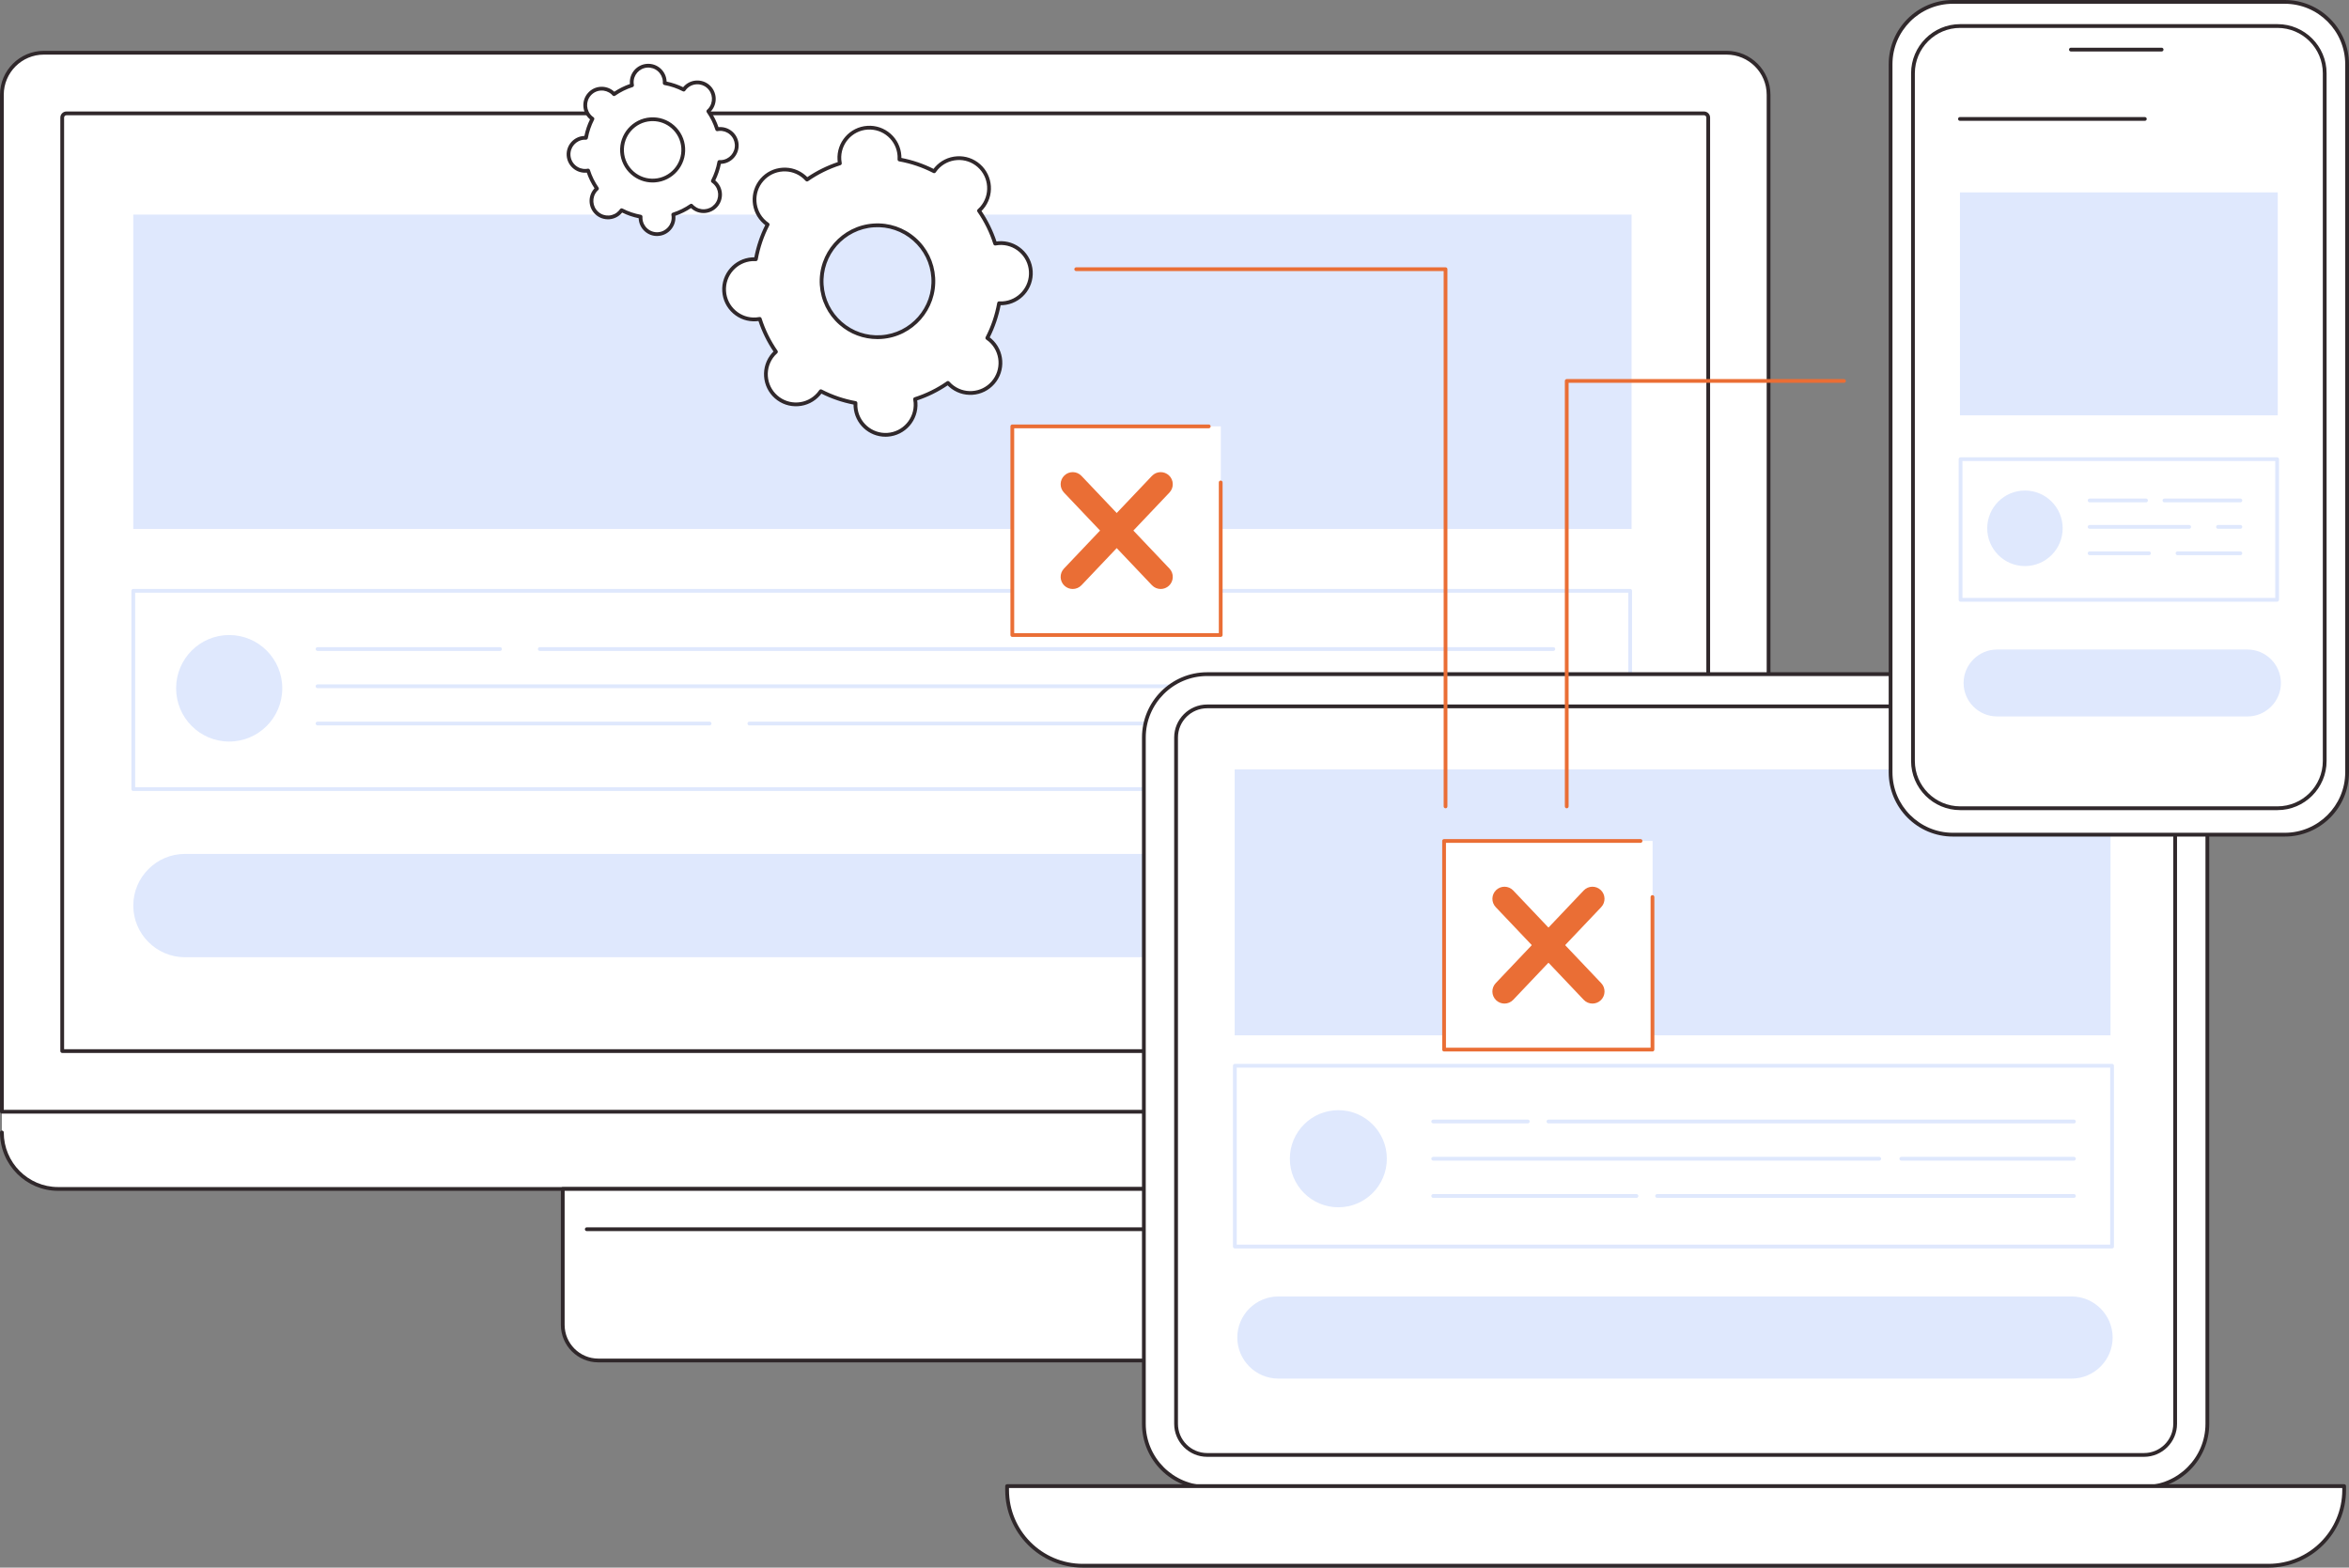
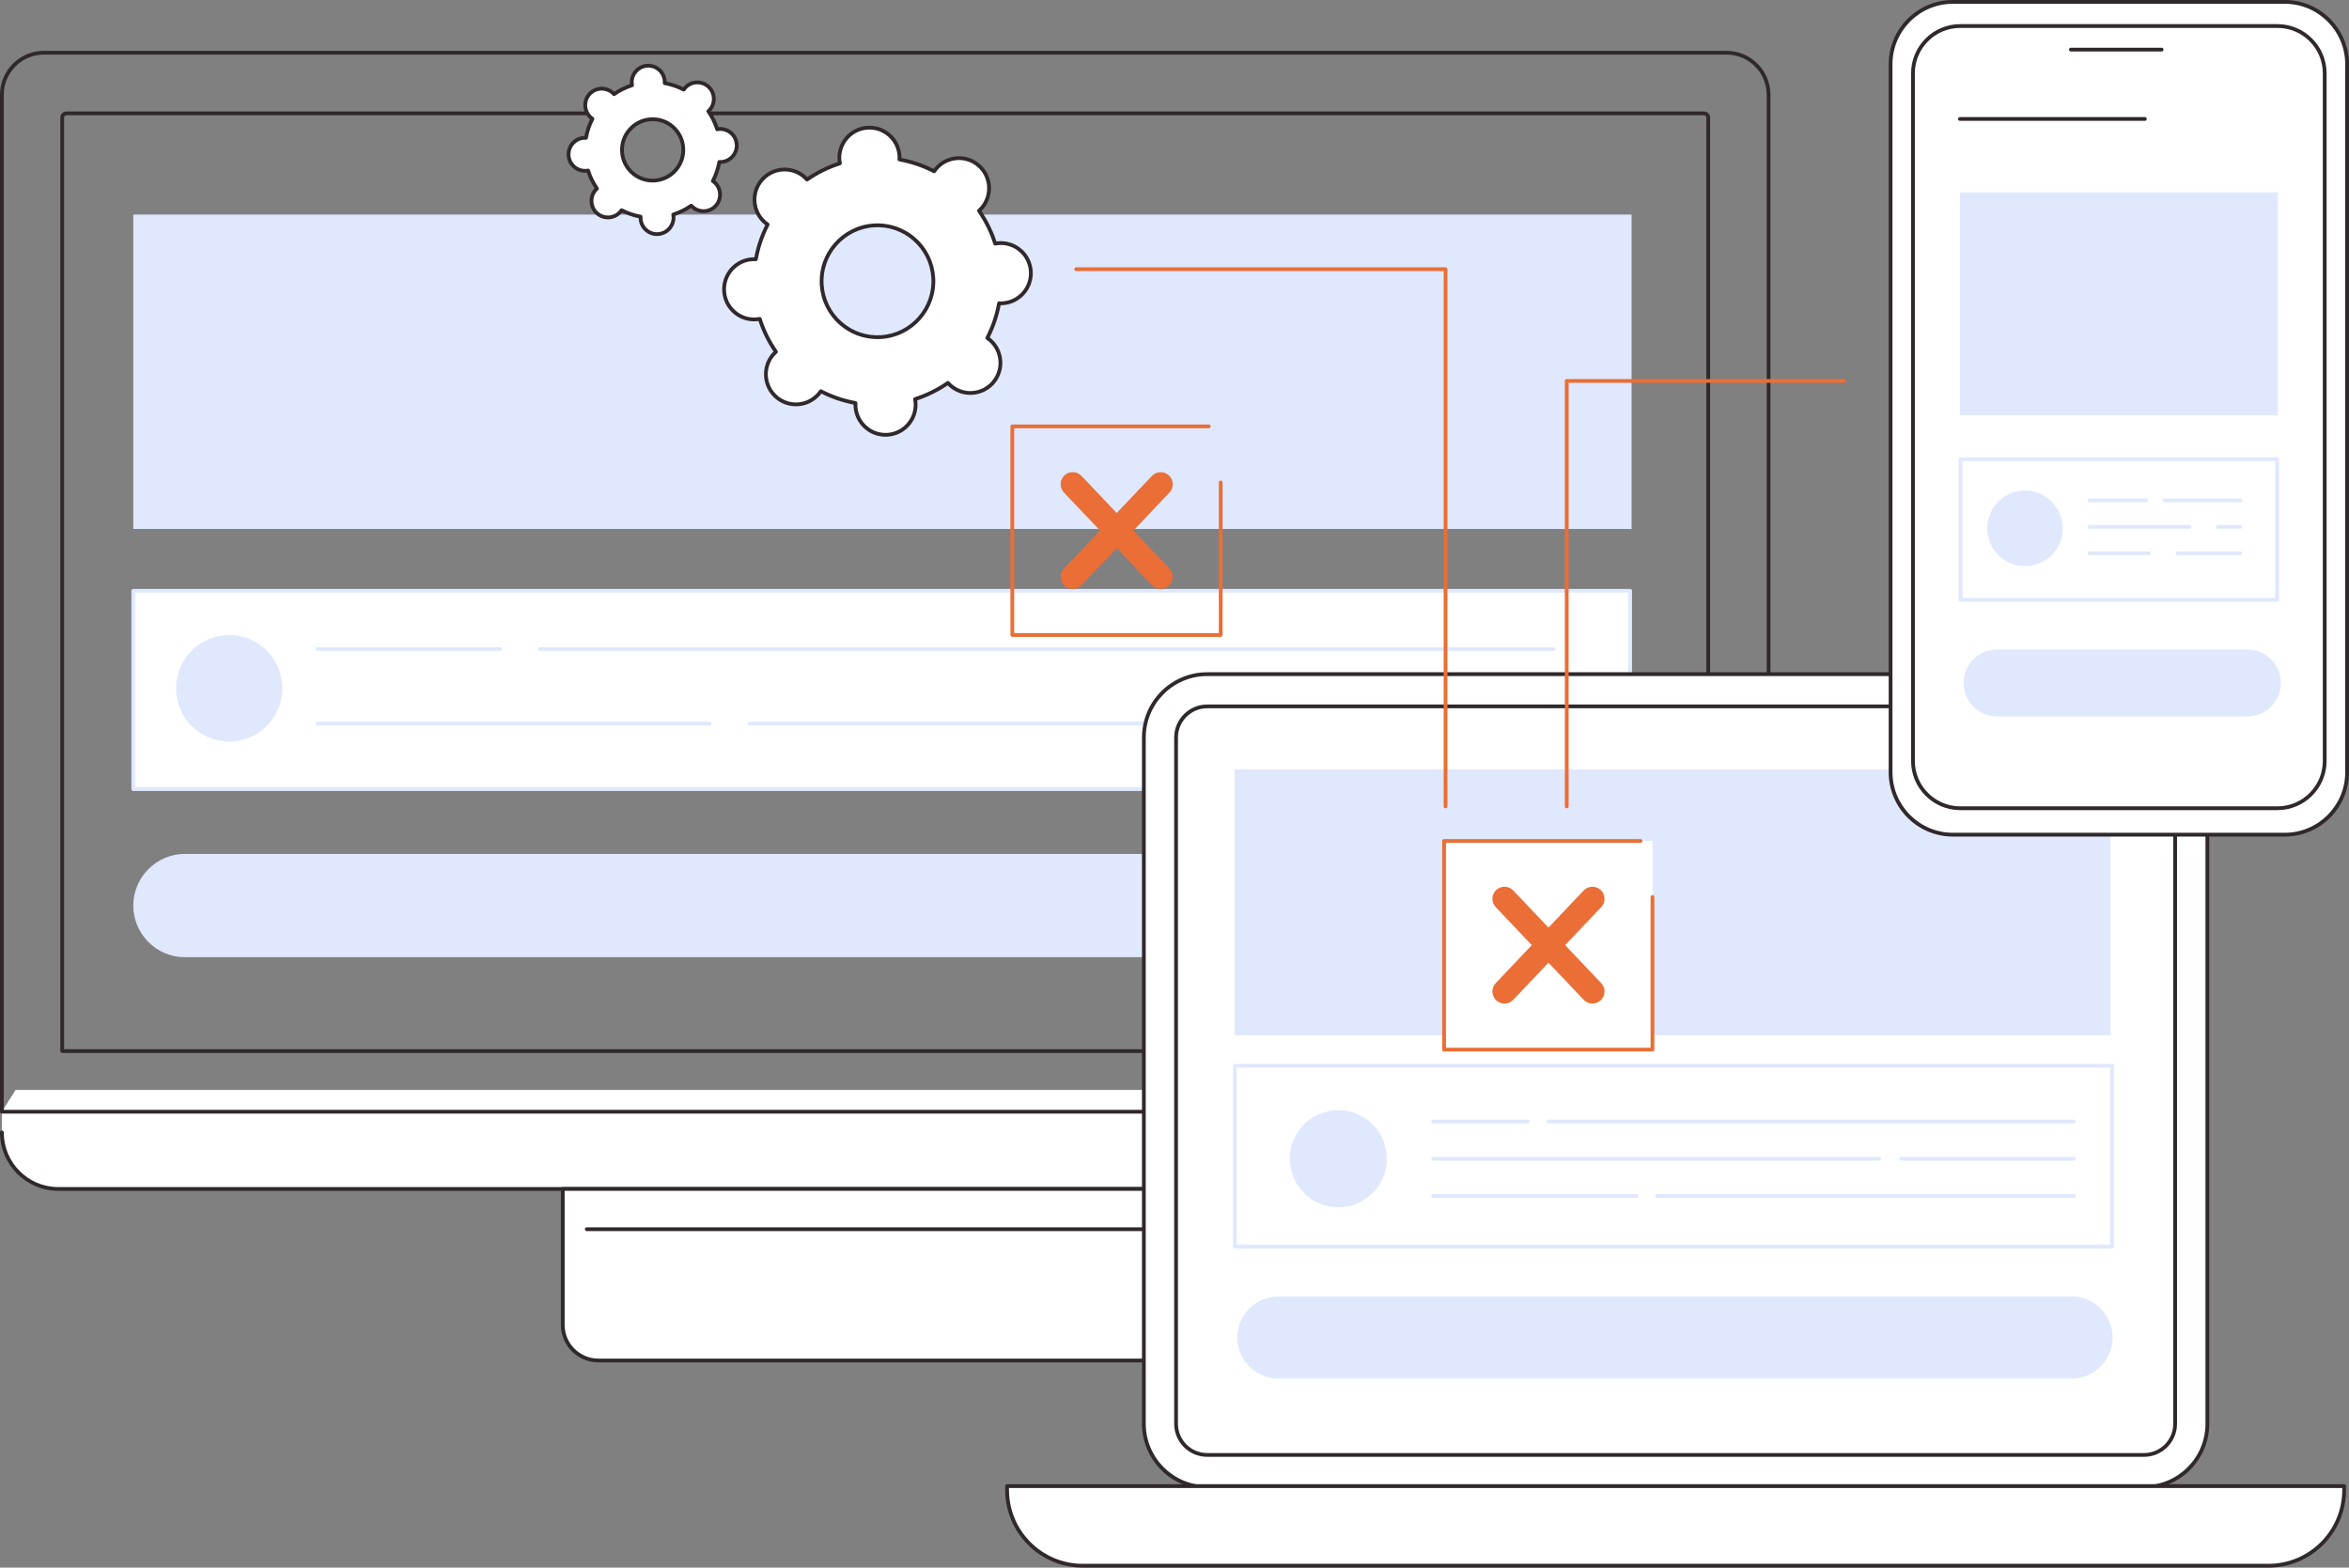
<svg xmlns="http://www.w3.org/2000/svg" width="436" height="291" viewBox="0 0 436 291" fill="none">
  <rect x="0" y="0" width="436" height="291" fill="#808080" stroke="none" />
  <g clip-path="url(#clip0_2585_12549)">
    <path d="M0.352 210.217C0.352 216.01 5.024 220.706 10.789 220.706H317.832C323.596 220.706 328.269 216.01 328.269 210.217V206.373L320.541 202.332H2.884L0.352 206.373V210.217Z" fill="white" />
    <path d="M317.83 221.058H10.787C4.84 221.058 0 216.195 0 210.217C0 210.023 0.157 209.867 0.35 209.867C0.542 209.867 0.699 210.025 0.699 210.217C0.699 215.808 5.224 220.357 10.785 220.357H317.828C323.391 220.357 327.914 215.808 327.914 210.217C327.914 210.023 328.07 209.867 328.264 209.867C328.458 209.867 328.613 210.025 328.613 210.217C328.613 216.195 323.775 221.058 317.827 221.058H317.83Z" fill="#30282B" />
    <path d="M104.453 220.707H224.164V245.94C224.164 249.59 221.203 252.554 217.556 252.554H111.061C107.415 252.554 104.453 249.59 104.453 245.94V220.707Z" fill="white" />
    <path d="M217.554 252.902H111.059C107.222 252.902 104.102 249.779 104.102 245.938V220.705C104.102 220.511 104.257 220.355 104.451 220.355H224.162C224.356 220.355 224.512 220.513 224.512 220.705V245.938C224.512 249.779 221.39 252.902 217.554 252.902ZM104.802 221.055V245.938C104.802 249.392 107.61 252.202 111.061 252.202H217.556C221.007 252.202 223.814 249.392 223.814 245.938V221.055H104.802Z" fill="#30282B" />
    <path d="M219.703 228.536H108.912C108.718 228.536 108.562 228.38 108.562 228.186C108.562 227.992 108.718 227.836 108.912 227.836H219.703C219.897 227.836 220.053 227.993 220.053 228.186C220.053 228.378 219.896 228.536 219.703 228.536Z" fill="#30282B" />
-     <path d="M8.148 9.789H320.471C324.774 9.789 328.268 13.286 328.268 17.593V206.374H0.352V17.593C0.352 13.286 3.845 9.789 8.148 9.789Z" fill="white" />
    <path d="M328.266 206.721H0.35C0.156 206.721 0 206.563 0 206.371V17.591C0 13.095 3.654 9.438 8.146 9.438H320.469C324.961 9.438 328.615 13.095 328.615 17.591V206.373C328.615 206.567 328.458 206.723 328.266 206.723V206.721ZM0.699 206.021H327.916V17.591C327.916 13.482 324.576 10.137 320.469 10.137H8.146C4.04 10.137 0.699 13.48 0.699 17.591V206.021Z" fill="#30282B" />
    <path d="M317.065 195.465H11.549C11.355 195.465 11.199 195.308 11.199 195.115V21.826C11.199 21.203 11.706 20.695 12.329 20.695H316.285C316.908 20.695 317.414 21.203 317.414 21.826V195.115C317.414 195.309 317.257 195.465 317.065 195.465ZM11.9 194.765H316.715V21.826C316.715 21.589 316.522 21.395 316.285 21.395H12.329C12.092 21.395 11.898 21.589 11.898 21.826V194.765H11.9Z" fill="#30282B" />
    <path d="M302.842 39.832H24.738V98.195H302.842V39.832Z" fill="#DFE8FD" />
    <path d="M302.576 109.676H24.738V146.491H302.576V109.676Z" fill="white" />
    <path d="M302.574 146.839H24.736C24.542 146.839 24.387 146.681 24.387 146.489V109.674C24.387 109.48 24.544 109.324 24.736 109.324H302.574C302.768 109.324 302.924 109.482 302.924 109.674V146.489C302.924 146.683 302.768 146.839 302.574 146.839ZM25.086 146.139H302.225V110.026H25.086V146.139Z" fill="#DFE8FD" />
    <path d="M288.319 120.833H100.189C99.996 120.833 99.84 120.677 99.84 120.483C99.84 120.289 99.997 120.133 100.189 120.133H288.319C288.513 120.133 288.668 120.29 288.668 120.483C288.668 120.675 288.511 120.833 288.319 120.833Z" fill="#DFE8FD" />
    <path d="M92.812 120.833H58.939C58.745 120.833 58.59 120.677 58.59 120.483C58.59 120.289 58.745 120.133 58.939 120.133H92.812C93.006 120.133 93.162 120.29 93.162 120.483C93.162 120.675 93.005 120.833 92.812 120.833Z" fill="#DFE8FD" />
    <path d="M288.318 127.747H226.51C226.316 127.747 226.16 127.591 226.16 127.397C226.16 127.203 226.316 127.047 226.51 127.047H288.318C288.512 127.047 288.668 127.204 288.668 127.397C288.668 127.589 288.51 127.747 288.318 127.747Z" fill="#DFE8FD" />
-     <path d="M218.623 127.747H58.939C58.745 127.747 58.59 127.591 58.59 127.397C58.59 127.203 58.745 127.047 58.939 127.047H218.623C218.817 127.047 218.973 127.204 218.973 127.397C218.973 127.589 218.817 127.747 218.623 127.747Z" fill="#DFE8FD" />
    <path d="M288.316 134.661H139.092C138.898 134.661 138.742 134.505 138.742 134.311C138.742 134.117 138.898 133.961 139.092 133.961H288.316C288.51 133.961 288.666 134.117 288.666 134.311C288.666 134.505 288.508 134.661 288.316 134.661Z" fill="#DFE8FD" />
    <path d="M131.705 134.661H58.939C58.745 134.661 58.59 134.505 58.59 134.311C58.59 134.117 58.745 133.961 58.939 133.961H131.705C131.898 133.961 132.054 134.117 132.054 134.311C132.054 134.505 131.898 134.661 131.705 134.661Z" fill="#DFE8FD" />
    <path d="M42.54 137.656C47.981 137.656 52.393 133.23 52.393 127.77C52.393 122.309 47.981 117.883 42.54 117.883C37.099 117.883 32.688 122.309 32.688 127.77C32.688 133.23 37.099 137.656 42.54 137.656Z" fill="#DFE8FD" />
    <path d="M293.347 177.694H34.319C29.05 177.694 24.738 173.38 24.738 168.105C24.738 162.83 29.049 158.516 34.319 158.516H293.347C298.615 158.516 302.928 162.83 302.928 168.105C302.928 173.38 298.617 177.694 293.347 177.694Z" fill="#DFE8FD" />
    <path d="M397.961 125.145H224.068C217.577 125.145 212.316 130.413 212.316 136.913V264.306C212.316 270.806 217.577 276.075 224.068 276.075H397.961C404.451 276.075 409.712 270.806 409.712 264.306V136.913C409.712 130.413 404.451 125.145 397.961 125.145Z" fill="white" />
    <path d="M397.959 276.423H224.066C217.392 276.423 211.965 270.987 211.965 264.305V136.911C211.965 130.229 217.394 124.793 224.066 124.793H397.959C404.632 124.793 410.06 130.229 410.06 136.911V264.305C410.06 270.987 404.63 276.423 397.959 276.423ZM224.066 125.494C217.779 125.494 212.664 130.617 212.664 136.911V264.305C212.664 270.601 217.779 275.721 224.066 275.721H397.959C404.246 275.721 409.36 270.599 409.36 264.305V136.911C409.36 130.615 404.246 125.494 397.959 125.494H224.066Z" fill="#30282B" />
    <path d="M224.069 270.084C220.887 270.084 218.297 267.49 218.297 264.303V136.91C218.297 133.723 220.887 131.129 224.069 131.129H397.962C401.145 131.129 403.735 133.723 403.735 136.91V264.303C403.735 267.49 401.145 270.084 397.962 270.084H224.069Z" fill="white" />
    <path d="M397.958 270.436H224.065C220.689 270.436 217.941 267.687 217.941 264.306V136.912C217.941 133.531 220.689 130.781 224.065 130.781H397.958C401.334 130.781 404.08 133.531 404.08 136.912V264.306C404.08 267.687 401.333 270.436 397.958 270.436ZM224.065 131.479C221.075 131.479 218.642 133.916 218.642 136.91V264.304C218.642 267.299 221.075 269.735 224.065 269.735H397.958C400.948 269.735 403.381 267.299 403.381 264.304V136.91C403.381 133.916 400.948 131.479 397.958 131.479H224.065Z" fill="#30282B" />
    <path d="M186.926 275.871H435.098V276.596C435.098 284.352 428.808 290.648 421.059 290.648H200.967C193.218 290.648 186.927 284.352 186.927 276.596V275.871H186.926Z" fill="white" />
    <path d="M421.061 291H200.967C193.032 291 186.578 284.539 186.578 276.598V275.873C186.578 275.679 186.735 275.523 186.928 275.523H435.1C435.294 275.523 435.45 275.681 435.45 275.873V276.598C435.45 284.54 428.994 291 421.061 291ZM187.279 276.223V276.598C187.279 284.154 193.42 290.3 200.968 290.3H421.063C428.611 290.3 434.752 284.154 434.752 276.598V276.223H187.28H187.279Z" fill="#30282B" />
    <path d="M392.021 197.84H229.199V231.403H392.021V197.84Z" fill="white" />
    <path d="M392.023 231.751H229.201C229.007 231.751 228.852 231.593 228.852 231.401V197.838C228.852 197.644 229.007 197.488 229.201 197.488H392.023C392.217 197.488 392.373 197.644 392.373 197.838V231.401C392.373 231.595 392.217 231.751 392.023 231.751ZM229.551 231.051H391.674V198.19H229.551V231.051Z" fill="#DFE8FD" />
    <path d="M248.411 224.113C253.382 224.113 257.412 220.078 257.412 215.1C257.412 210.121 253.382 206.086 248.411 206.086C243.44 206.086 239.41 210.121 239.41 215.1C239.41 220.078 243.44 224.113 248.411 224.113Z" fill="#DFE8FD" />
    <path d="M384.945 208.536H287.404C287.21 208.536 287.055 208.38 287.055 208.186C287.055 207.992 287.212 207.836 287.404 207.836H384.945C385.138 207.836 385.294 207.993 385.294 208.186C385.294 208.378 385.137 208.536 384.945 208.536Z" fill="#DFE8FD" />
    <path d="M283.581 208.536H266.018C265.824 208.536 265.668 208.38 265.668 208.186C265.668 207.992 265.824 207.836 266.018 207.836H283.581C283.775 207.836 283.93 207.993 283.93 208.186C283.93 208.378 283.773 208.536 283.581 208.536Z" fill="#DFE8FD" />
    <path d="M384.946 215.45H352.9C352.707 215.45 352.551 215.294 352.551 215.1C352.551 214.906 352.707 214.75 352.9 214.75H384.946C385.14 214.75 385.296 214.907 385.296 215.1C385.296 215.292 385.138 215.45 384.946 215.45Z" fill="#DFE8FD" />
    <path d="M348.81 215.45H266.018C265.824 215.45 265.668 215.294 265.668 215.1C265.668 214.906 265.824 214.75 266.018 214.75H348.81C349.004 214.75 349.16 214.907 349.16 215.1C349.16 215.292 349.004 215.45 348.81 215.45Z" fill="#DFE8FD" />
    <path d="M384.946 222.364H307.576C307.382 222.364 307.227 222.206 307.227 222.014C307.227 221.821 307.384 221.664 307.576 221.664H384.946C385.14 221.664 385.295 221.82 385.295 222.014C385.295 222.208 385.138 222.364 384.946 222.364Z" fill="#DFE8FD" />
    <path d="M303.745 222.364H266.018C265.824 222.364 265.668 222.206 265.668 222.014C265.668 221.821 265.824 221.664 266.018 221.664H303.745C303.939 221.664 304.095 221.82 304.095 222.014C304.095 222.208 303.939 222.364 303.745 222.364Z" fill="#DFE8FD" />
    <path d="M391.733 142.824H229.168V192.191H391.733V142.824Z" fill="#DFE8FD" />
    <path d="M384.513 255.912H237.272C233.083 255.912 229.656 252.482 229.656 248.29C229.656 244.098 233.083 240.668 237.272 240.668H384.513C388.701 240.668 392.129 244.098 392.129 248.29C392.129 252.482 388.701 255.912 384.513 255.912Z" fill="#DFE8FD" />
    <path d="M424.078 154.945H362.481C356.096 154.945 350.911 149.756 350.911 143.365V11.932C350.911 5.54 356.096 0.351 362.481 0.351H424.078C430.464 0.351 435.648 5.54 435.648 11.932V143.365C435.648 149.756 430.464 154.945 424.078 154.945Z" fill="white" />
    <path d="M424.079 155.294H362.482C355.909 155.294 350.562 149.942 350.562 143.363V11.93C350.562 5.351 355.909 0 362.482 0H424.079C430.652 0 435.999 5.351 435.999 11.93V143.363C435.999 149.942 430.652 155.294 424.079 155.294ZM362.482 0.7C356.295 0.7 351.263 5.738 351.263 11.929V143.362C351.263 149.554 356.297 154.591 362.482 154.591H424.079C430.266 154.591 435.298 149.553 435.298 143.362V11.93C435.298 5.738 430.265 0.701 424.079 0.701H362.482V0.7Z" fill="#30282B" />
-     <path d="M363.837 150.035H422.725C427.567 150.035 431.492 146.106 431.492 141.26V13.605C431.492 8.759 427.567 4.83 422.725 4.83H363.837C358.995 4.83 355.069 8.759 355.069 13.605V141.26C355.069 146.106 358.995 150.035 363.837 150.035Z" fill="white" />
+     <path d="M363.837 150.035H422.725C427.567 150.035 431.492 146.106 431.492 141.26C431.492 8.759 427.567 4.83 422.725 4.83H363.837C358.995 4.83 355.069 8.759 355.069 13.605V141.26C355.069 146.106 358.995 150.035 363.837 150.035Z" fill="white" />
    <path d="M422.724 150.385H363.836C358.808 150.385 354.719 146.292 354.719 141.26V13.605C354.719 8.574 358.808 4.48 363.836 4.48H422.724C427.751 4.48 431.841 8.574 431.841 13.605V141.26C431.841 146.292 427.751 150.385 422.724 150.385ZM363.836 5.18C359.195 5.18 355.418 8.96 355.418 13.605V141.26C355.418 145.905 359.195 149.685 363.836 149.685H422.724C427.365 149.685 431.141 145.905 431.141 141.26V13.605C431.141 8.96 427.366 5.18 422.724 5.18H363.836Z" fill="#30282B" />
    <path d="M401.221 9.555H384.381C384.187 9.555 384.031 9.398 384.031 9.205C384.031 9.013 384.189 8.855 384.381 8.855H401.221C401.415 8.855 401.571 9.011 401.571 9.205C401.571 9.399 401.413 9.555 401.221 9.555Z" fill="#30282B" />
    <path d="M398.108 22.43H363.787C363.593 22.43 363.438 22.274 363.438 22.08C363.438 21.886 363.593 21.73 363.787 21.73H398.108C398.302 21.73 398.458 21.888 398.458 22.08C398.458 22.273 398.3 22.43 398.108 22.43Z" fill="#30282B" />
    <path d="M422.777 35.715H363.789V77.1H422.777V35.715Z" fill="#DFE8FD" />
    <path d="M422.659 85.238H363.898V111.343H422.659V85.238Z" fill="white" />
    <path d="M422.661 111.695H363.9C363.706 111.695 363.551 111.539 363.551 111.345V85.24C363.551 85.046 363.706 84.891 363.9 84.891H422.661C422.855 84.891 423.011 85.048 423.011 85.24V111.345C423.011 111.539 422.855 111.695 422.661 111.695ZM364.251 110.993H422.312V85.589H364.251V110.993Z" fill="#DFE8FD" />
    <path d="M415.841 93.251H401.74C401.546 93.251 401.391 93.093 401.391 92.901C401.391 92.708 401.546 92.551 401.74 92.551H415.841C416.035 92.551 416.191 92.707 416.191 92.901C416.191 93.095 416.035 93.251 415.841 93.251Z" fill="#DFE8FD" />
    <path d="M398.328 93.251H387.857C387.664 93.251 387.508 93.093 387.508 92.901C387.508 92.708 387.665 92.551 387.857 92.551H398.328C398.522 92.551 398.678 92.707 398.678 92.901C398.678 93.095 398.52 93.251 398.328 93.251Z" fill="#DFE8FD" />
    <path d="M415.84 98.157H411.685C411.492 98.157 411.336 98.001 411.336 97.807C411.336 97.613 411.493 97.457 411.685 97.457H415.84C416.034 97.457 416.19 97.613 416.19 97.807C416.19 98.001 416.034 98.157 415.84 98.157Z" fill="#DFE8FD" />
    <path d="M406.332 98.157H387.853C387.66 98.157 387.504 98.001 387.504 97.807C387.504 97.613 387.661 97.457 387.853 97.457H406.332C406.526 97.457 406.682 97.613 406.682 97.807C406.682 98.001 406.524 98.157 406.332 98.157Z" fill="#DFE8FD" />
    <path d="M415.842 103.059H404.17C403.976 103.059 403.82 102.903 403.82 102.709C403.82 102.515 403.978 102.359 404.17 102.359H415.842C416.035 102.359 416.191 102.517 416.191 102.709C416.191 102.902 416.035 103.059 415.842 103.059Z" fill="#DFE8FD" />
    <path d="M398.88 103.059H387.853C387.66 103.059 387.504 102.903 387.504 102.709C387.504 102.515 387.661 102.359 387.853 102.359H398.88C399.074 102.359 399.23 102.517 399.23 102.709C399.23 102.902 399.074 103.059 398.88 103.059Z" fill="#DFE8FD" />
    <path d="M375.852 105.082C379.718 105.082 382.853 101.942 382.853 98.07C382.853 94.198 379.718 91.059 375.852 91.059C371.986 91.059 368.852 94.198 368.852 98.07C368.852 101.942 371.986 105.082 375.852 105.082Z" fill="#DFE8FD" />
    <path d="M417.155 132.997H370.671C367.258 132.997 364.465 130.202 364.465 126.786C364.465 123.37 367.258 120.574 370.671 120.574H417.155C420.568 120.574 423.361 123.37 423.361 126.786C423.361 130.202 420.568 132.997 417.155 132.997Z" fill="#DFE8FD" />
    <path d="M140.344 59.285C140.573 59.271 140.797 59.237 141.018 59.196C141.719 61.4 142.739 63.453 144.022 65.303C143.856 65.452 143.694 65.609 143.541 65.783C141.506 68.105 141.736 71.638 144.054 73.675C146.372 75.713 149.901 75.482 151.937 73.16C152.088 72.987 152.223 72.805 152.35 72.621C154.349 73.656 156.513 74.402 158.786 74.811C158.773 75.035 158.77 75.261 158.786 75.492C158.986 78.573 161.645 80.91 164.724 80.709C167.801 80.509 170.135 77.847 169.934 74.763C169.919 74.534 169.886 74.31 169.845 74.089C172.045 73.388 174.096 72.367 175.943 71.08C176.092 71.247 176.249 71.409 176.423 71.562C178.741 73.599 182.27 73.368 184.305 71.047C186.34 68.725 186.11 65.191 183.792 63.154C183.619 63.003 183.437 62.868 183.253 62.741C184.287 60.74 185.031 58.571 185.441 56.295C185.665 56.308 185.891 56.311 186.121 56.295C189.199 56.095 191.533 53.433 191.331 50.349C191.131 47.267 188.473 44.931 185.393 45.132C185.165 45.146 184.94 45.179 184.72 45.221C184.019 43.016 182.999 40.963 181.715 39.114C181.882 38.964 182.044 38.807 182.197 38.634C184.232 36.312 184.001 32.778 181.683 30.741C179.365 28.704 175.836 28.934 173.801 31.256C173.65 31.43 173.515 31.611 173.388 31.795C171.389 30.76 169.225 30.014 166.951 29.606C166.964 29.381 166.967 29.156 166.951 28.925C166.751 25.843 164.093 23.507 161.014 23.707C157.936 23.908 155.602 26.57 155.804 29.653C155.818 29.882 155.852 30.107 155.893 30.328C153.692 31.029 151.641 32.05 149.795 33.336C149.645 33.169 149.488 33.007 149.315 32.855C146.997 30.817 143.468 31.048 141.433 33.37C139.397 35.692 139.628 39.225 141.946 41.262C142.119 41.413 142.3 41.549 142.484 41.676C141.45 43.676 140.707 45.846 140.297 48.121C140.073 48.108 139.847 48.105 139.617 48.121C136.539 48.322 134.205 50.984 134.407 54.067C134.607 57.149 137.265 59.485 140.344 59.285ZM162.194 41.844C167.911 41.471 172.848 45.809 173.219 51.534C173.593 57.259 169.26 62.202 163.543 62.575C157.827 62.949 152.89 58.611 152.518 52.886C152.145 47.161 156.478 42.218 162.194 41.844Z" fill="white" />
    <path d="M164.359 81.072C161.261 81.072 158.644 78.655 158.439 75.516C158.431 75.384 158.428 75.245 158.43 75.102C156.355 74.7 154.349 74.018 152.462 73.071C152.374 73.188 152.289 73.294 152.203 73.393C151.157 74.585 149.71 75.299 148.127 75.403C146.542 75.508 145.018 74.986 143.826 73.94C141.367 71.778 141.122 68.016 143.28 65.552C143.367 65.454 143.461 65.354 143.566 65.254C142.384 63.501 141.448 61.599 140.78 59.592C140.636 59.613 140.502 59.627 140.369 59.637C138.785 59.74 137.26 59.22 136.068 58.174C134.876 57.126 134.163 55.677 134.06 54.093C133.847 50.822 136.33 47.988 139.597 47.775C139.73 47.767 139.865 47.762 140.01 47.765C140.412 45.685 141.094 43.678 142.037 41.789C141.921 41.702 141.815 41.616 141.716 41.53C139.257 39.369 139.011 35.606 141.17 33.143C142.215 31.95 143.663 31.236 145.245 31.133C146.829 31.024 148.355 31.549 149.546 32.596C149.645 32.681 149.745 32.777 149.845 32.88C151.593 31.697 153.491 30.761 155.498 30.091C155.477 29.946 155.463 29.809 155.454 29.679C155.241 26.408 157.724 23.574 160.991 23.361C162.575 23.256 164.1 23.778 165.292 24.824C166.484 25.87 167.197 27.321 167.3 28.905C167.308 29.037 167.313 29.173 167.31 29.318C169.385 29.72 171.39 30.403 173.278 31.349C173.365 31.231 173.451 31.126 173.536 31.028C174.582 29.835 176.029 29.121 177.612 29.017C179.196 28.913 180.721 29.434 181.913 30.481C184.373 32.642 184.617 36.404 182.46 38.868C182.374 38.966 182.278 39.066 182.174 39.168C183.356 40.919 184.292 42.821 184.959 44.83C185.102 44.809 185.237 44.795 185.37 44.785C186.954 44.683 188.48 45.202 189.671 46.248C190.863 47.296 191.576 48.745 191.68 50.329C191.893 53.598 189.409 56.434 186.143 56.647C186.011 56.655 185.877 56.66 185.729 56.657C185.327 58.735 184.646 60.742 183.702 62.633C183.818 62.72 183.924 62.806 184.023 62.892C186.483 65.053 186.727 68.816 184.57 71.279C183.524 72.472 182.077 73.186 180.494 73.289C178.915 73.391 177.385 72.873 176.193 71.825C176.095 71.737 175.994 71.643 175.894 71.54C174.145 72.723 172.246 73.661 170.241 74.329C170.262 74.474 170.276 74.611 170.286 74.741C170.499 78.011 168.015 80.846 164.749 81.059C164.618 81.067 164.488 81.072 164.359 81.072ZM152.352 72.272C152.406 72.272 152.462 72.284 152.513 72.311C154.507 73.343 156.639 74.069 158.851 74.468C159.025 74.499 159.148 74.655 159.138 74.832C159.126 75.067 159.126 75.275 159.138 75.469C159.326 78.354 161.825 80.547 164.704 80.36C167.585 80.172 169.776 77.672 169.588 74.787C169.575 74.593 169.548 74.393 169.504 74.154C169.471 73.981 169.574 73.809 169.741 73.755C171.883 73.073 173.904 72.076 175.745 70.793C175.89 70.692 176.088 70.715 176.206 70.847C176.363 71.023 176.509 71.169 176.655 71.298C177.707 72.222 179.056 72.68 180.45 72.59C181.845 72.499 183.122 71.869 184.044 70.816C185.949 68.644 185.733 65.323 183.562 63.417C183.418 63.29 183.252 63.162 183.057 63.03C182.911 62.93 182.862 62.738 182.943 62.58C183.974 60.584 184.698 58.449 185.097 56.233C185.129 56.06 185.286 55.922 185.461 55.946C185.702 55.958 185.904 55.958 186.1 55.946C188.98 55.758 191.171 53.258 190.982 50.373C190.892 48.975 190.262 47.697 189.211 46.773C188.159 45.849 186.811 45.393 185.416 45.482C185.223 45.494 185.022 45.521 184.784 45.566C184.611 45.598 184.439 45.498 184.385 45.329C183.704 43.184 182.707 41.161 181.427 39.316C181.327 39.171 181.349 38.974 181.481 38.855C181.659 38.696 181.807 38.548 181.932 38.405C183.837 36.233 183.621 32.912 181.451 31.005C180.4 30.081 179.055 29.625 177.656 29.714C176.261 29.805 174.984 30.434 174.062 31.487C173.935 31.634 173.811 31.794 173.675 31.994C173.575 32.141 173.382 32.19 173.225 32.107C171.231 31.075 169.099 30.35 166.887 29.951C166.712 29.919 166.59 29.763 166.6 29.587C166.612 29.35 166.614 29.142 166.6 28.949C166.509 27.551 165.88 26.273 164.828 25.349C163.776 24.425 162.426 23.97 161.034 24.057C158.153 24.245 155.962 26.745 156.15 29.63C156.162 29.824 156.189 30.024 156.234 30.263C156.267 30.436 156.164 30.608 155.997 30.662C153.854 31.346 151.834 32.343 149.993 33.625C149.847 33.725 149.65 33.703 149.532 33.571C149.375 33.394 149.227 33.246 149.082 33.119C148.03 32.195 146.686 31.738 145.288 31.828C143.893 31.918 142.616 32.548 141.694 33.601C139.789 35.773 140.005 39.093 142.176 41C142.32 41.127 142.485 41.255 142.681 41.387C142.827 41.487 142.876 41.679 142.795 41.837C141.764 43.831 141.039 45.967 140.641 48.184C140.609 48.357 140.448 48.489 140.277 48.471C140.035 48.459 139.832 48.459 139.64 48.471C136.759 48.659 134.568 51.159 134.756 54.044C134.846 55.442 135.475 56.72 136.527 57.644C137.579 58.568 138.925 59.025 140.321 58.935C140.515 58.923 140.715 58.896 140.954 58.851C141.128 58.819 141.298 58.919 141.352 59.088C142.034 61.232 143.029 63.255 144.311 65.103C144.411 65.247 144.389 65.446 144.257 65.564C144.081 65.721 143.933 65.869 143.806 66.014C141.902 68.186 142.118 71.507 144.289 73.413C145.339 74.337 146.685 74.795 148.083 74.705C149.478 74.614 150.755 73.984 151.677 72.931C151.804 72.787 151.931 72.621 152.065 72.426C152.131 72.327 152.241 72.273 152.354 72.273L152.352 72.272ZM162.855 62.946C160.254 62.946 157.77 62.013 155.797 60.279C153.644 58.387 152.355 55.769 152.169 52.908C151.785 47 156.272 41.88 162.171 41.495C165.031 41.312 167.79 42.247 169.942 44.139C172.095 46.032 173.384 48.65 173.57 51.51C173.954 57.418 169.467 62.539 163.568 62.924C163.33 62.94 163.091 62.948 162.855 62.948V62.946ZM162.217 42.193C156.702 42.552 152.508 47.339 152.869 52.862C153.043 55.537 154.248 57.984 156.259 59.753C158.271 61.521 160.848 62.399 163.522 62.224C169.037 61.865 173.231 57.078 172.871 51.555C172.696 48.88 171.492 46.433 169.48 44.664C167.469 42.896 164.887 42.016 162.217 42.193Z" fill="#30282B" />
    <path d="M108.787 31.707C108.913 31.7 109.035 31.682 109.156 31.658C109.54 32.867 110.1 33.993 110.803 35.007C110.711 35.09 110.622 35.176 110.54 35.271C109.424 36.545 109.55 38.482 110.821 39.6C112.092 40.718 114.027 40.591 115.143 39.319C115.225 39.223 115.3 39.124 115.37 39.023C116.466 39.59 117.653 39.999 118.899 40.223C118.892 40.346 118.891 40.47 118.899 40.597C119.008 42.288 120.467 43.568 122.154 43.458C123.842 43.348 125.121 41.888 125.011 40.198C125.003 40.072 124.986 39.95 124.962 39.827C126.169 39.443 127.293 38.883 128.306 38.178C128.389 38.271 128.475 38.36 128.57 38.442C129.841 39.56 131.776 39.433 132.892 38.161C134.007 36.887 133.882 34.95 132.611 33.832C132.515 33.749 132.417 33.675 132.315 33.605C132.882 32.507 133.291 31.318 133.515 30.07C133.637 30.076 133.761 30.077 133.886 30.07C135.574 29.96 136.853 28.5 136.743 26.809C136.634 25.119 135.175 23.839 133.488 23.948C133.362 23.956 133.24 23.974 133.119 23.998C132.735 22.789 132.175 21.663 131.471 20.649C131.564 20.566 131.652 20.48 131.735 20.385C132.85 19.111 132.725 17.174 131.454 16.056C130.183 14.938 128.248 15.065 127.132 16.337C127.05 16.433 126.975 16.532 126.905 16.633C125.809 16.066 124.622 15.657 123.375 15.433C123.381 15.31 123.382 15.186 123.375 15.059C123.265 13.368 121.806 12.088 120.119 12.198C118.432 12.308 117.153 13.768 117.262 15.458C117.27 15.584 117.288 15.706 117.311 15.829C116.104 16.213 114.981 16.773 113.967 17.478C113.884 17.385 113.798 17.296 113.703 17.214C112.432 16.096 110.497 16.223 109.381 17.495C108.266 18.767 108.392 20.706 109.663 21.824C109.758 21.907 109.856 21.981 109.958 22.051C109.391 23.149 108.983 24.338 108.759 25.587C108.636 25.58 108.512 25.579 108.387 25.587C106.699 25.696 105.42 27.156 105.53 28.847C105.64 30.537 107.098 31.817 108.786 31.707H108.787ZM120.767 22.145C123.902 21.94 126.608 24.319 126.813 27.458C127.018 30.598 124.642 33.307 121.508 33.512C118.373 33.718 115.667 31.338 115.462 28.199C115.257 25.06 117.632 22.35 120.767 22.145Z" fill="white" />
    <path d="M121.95 43.81C121.123 43.81 120.331 43.513 119.704 42.961C119.019 42.36 118.609 41.527 118.55 40.616C118.549 40.581 118.547 40.544 118.545 40.508C117.481 40.29 116.45 39.94 115.476 39.463C115.452 39.491 115.43 39.518 115.406 39.545C114.805 40.231 113.973 40.641 113.064 40.702C112.15 40.757 111.276 40.461 110.592 39.86C109.177 38.618 109.036 36.456 110.277 35.039C110.301 35.011 110.325 34.986 110.35 34.959C109.751 34.053 109.271 33.076 108.917 32.047C108.88 32.05 108.845 32.054 108.81 32.057C107.898 32.112 107.023 31.817 106.338 31.215C105.653 30.613 105.243 29.781 105.183 28.87C105.061 26.99 106.489 25.36 108.366 25.238C108.401 25.236 108.437 25.235 108.472 25.233C108.69 24.166 109.039 23.135 109.516 22.159C109.487 22.137 109.46 22.113 109.435 22.09C108.021 20.847 107.879 18.684 109.12 17.269C109.722 16.583 110.553 16.172 111.464 16.113C112.371 16.059 113.251 16.353 113.938 16.954C113.965 16.976 113.99 17 114.017 17.026C114.923 16.426 115.898 15.944 116.925 15.591C116.922 15.555 116.918 15.52 116.915 15.483C116.793 13.603 118.221 11.973 120.098 11.851C121.008 11.793 121.885 12.089 122.572 12.692C123.256 13.295 123.666 14.128 123.725 15.038C123.727 15.073 123.728 15.109 123.73 15.146C124.794 15.364 125.826 15.713 126.8 16.191C126.823 16.162 126.846 16.135 126.869 16.108C127.47 15.422 128.303 15.012 129.211 14.952C130.12 14.895 130.999 15.192 131.684 15.793C133.098 17.037 133.239 19.199 131.998 20.615C131.975 20.642 131.951 20.667 131.925 20.694C132.524 21.599 133.004 22.577 133.358 23.606C133.395 23.603 133.43 23.6 133.465 23.596C134.371 23.538 135.252 23.837 135.937 24.438C136.622 25.041 137.032 25.872 137.092 26.783C137.215 28.663 135.786 30.293 133.91 30.416C133.875 30.419 133.838 30.419 133.802 30.42C133.584 31.486 133.234 32.518 132.759 33.494C132.788 33.517 132.815 33.541 132.84 33.563C134.255 34.806 134.396 36.969 133.155 38.385C132.553 39.07 131.722 39.48 130.811 39.541C129.899 39.599 129.024 39.3 128.338 38.699C128.312 38.675 128.285 38.652 128.258 38.626C127.354 39.226 126.377 39.708 125.351 40.061C125.354 40.097 125.357 40.132 125.36 40.167C125.482 42.047 124.054 43.677 122.178 43.799C122.101 43.804 122.027 43.807 121.95 43.807V43.81ZM115.371 38.669C115.425 38.669 115.481 38.682 115.531 38.709C116.61 39.267 117.764 39.66 118.962 39.876C119.135 39.908 119.259 40.064 119.249 40.24C119.243 40.35 119.241 40.46 119.249 40.571C119.297 41.295 119.623 41.958 120.166 42.437C120.711 42.915 121.412 43.157 122.131 43.106C123.625 43.009 124.759 41.713 124.663 40.218C124.655 40.107 124.639 39.997 124.618 39.891C124.586 39.717 124.688 39.545 124.856 39.493C126.016 39.124 127.109 38.583 128.107 37.89C128.252 37.79 128.449 37.812 128.568 37.944C128.641 38.025 128.717 38.105 128.802 38.178C129.347 38.656 130.041 38.893 130.767 38.847C131.49 38.8 132.151 38.474 132.629 37.928C133.616 36.802 133.505 35.081 132.38 34.094C132.295 34.021 132.208 33.954 132.118 33.894C131.971 33.793 131.924 33.601 132.005 33.444C132.562 32.362 132.955 31.206 133.171 30.009C133.203 29.835 133.355 29.709 133.535 29.721C133.644 29.727 133.754 29.729 133.865 29.721C135.359 29.624 136.493 28.328 136.396 26.833C136.349 26.108 136.023 25.446 135.478 24.967C134.933 24.489 134.234 24.25 133.513 24.298C133.4 24.306 133.292 24.322 133.185 24.342C133.014 24.373 132.842 24.274 132.788 24.104C132.418 22.941 131.879 21.847 131.186 20.849C131.086 20.704 131.109 20.505 131.24 20.387C131.321 20.314 131.401 20.238 131.474 20.154C132.461 19.028 132.349 17.307 131.225 16.319C130.681 15.841 129.985 15.602 129.259 15.652C128.536 15.699 127.875 16.025 127.397 16.571C127.322 16.655 127.257 16.744 127.195 16.833C127.095 16.979 126.903 17.029 126.746 16.946C125.667 16.388 124.513 15.995 123.315 15.779C123.142 15.747 123.018 15.591 123.028 15.415C123.034 15.306 123.036 15.195 123.028 15.084C122.98 14.359 122.654 13.697 122.111 13.218C121.566 12.74 120.867 12.501 120.145 12.55C118.652 12.648 117.517 13.944 117.614 15.438C117.622 15.551 117.638 15.659 117.659 15.768C117.691 15.941 117.589 16.113 117.421 16.165C116.261 16.534 115.168 17.075 114.17 17.768C114.024 17.868 113.827 17.846 113.709 17.714C113.636 17.633 113.56 17.553 113.477 17.48C112.932 17.002 112.231 16.766 111.512 16.811C110.789 16.858 110.128 17.184 109.649 17.73C108.663 18.856 108.774 20.577 109.899 21.564C109.983 21.637 110.07 21.704 110.161 21.765C110.307 21.865 110.355 22.057 110.274 22.215C109.716 23.294 109.324 24.451 109.108 25.65C109.076 25.823 108.912 25.945 108.745 25.937C108.636 25.931 108.526 25.93 108.415 25.937C106.921 26.034 105.787 27.331 105.884 28.825C105.931 29.549 106.257 30.212 106.802 30.691C107.347 31.169 108.046 31.408 108.768 31.36C108.879 31.352 108.988 31.336 109.095 31.316C109.266 31.287 109.438 31.386 109.492 31.554C109.861 32.715 110.401 33.811 111.094 34.81C111.194 34.954 111.172 35.153 111.04 35.271C110.959 35.344 110.879 35.419 110.806 35.503C109.819 36.629 109.931 38.349 111.056 39.337C111.601 39.816 112.3 40.051 113.021 40.007C113.744 39.959 114.405 39.633 114.883 39.087C114.958 39.003 115.023 38.914 115.085 38.825C115.152 38.726 115.261 38.672 115.374 38.672L115.371 38.669ZM121.129 33.873C119.664 33.873 118.266 33.346 117.155 32.372C115.943 31.306 115.218 29.832 115.113 28.221C114.897 24.894 117.424 22.011 120.746 21.795C122.359 21.69 123.909 22.218 125.122 23.283C126.334 24.349 127.059 25.823 127.163 27.434C127.38 30.761 124.853 33.644 121.531 33.86C121.396 33.87 121.262 33.873 121.129 33.873ZM121.145 22.482C121.027 22.482 120.908 22.485 120.79 22.493C117.853 22.684 115.62 25.233 115.811 28.175C115.903 29.6 116.545 30.904 117.616 31.845C118.688 32.787 120.06 33.253 121.483 33.162C124.421 32.971 126.653 30.422 126.463 27.48C126.371 26.055 125.729 24.751 124.658 23.81C123.676 22.946 122.44 22.482 121.145 22.482Z" fill="#30282B" />
    <path d="M268.309 150.049C268.115 150.049 267.959 149.891 267.959 149.699V50.321H199.756C199.562 50.321 199.406 50.163 199.406 49.971C199.406 49.779 199.564 49.621 199.756 49.621H268.309C268.503 49.621 268.658 49.777 268.658 49.971V149.7C268.658 149.894 268.503 150.05 268.309 150.05V150.049Z" fill="#EA6E35" />
    <path d="M290.803 150.05C290.609 150.05 290.453 149.892 290.453 149.7V70.717C290.453 70.523 290.61 70.367 290.803 70.367H342.268C342.461 70.367 342.617 70.525 342.617 70.717C342.617 70.909 342.461 71.067 342.268 71.067H291.152V149.7C291.152 149.894 290.995 150.05 290.803 150.05Z" fill="#EA6E35" />
    <path d="M306.742 156.105H268.082V194.795H306.742V156.105Z" fill="white" />
    <path d="M306.716 195.194H268.037C267.843 195.194 267.688 195.037 267.688 194.844V156.112C267.688 155.918 267.843 155.762 268.037 155.762H304.501C304.695 155.762 304.851 155.919 304.851 156.112C304.851 156.304 304.694 156.461 304.501 156.461H268.387V194.493H306.367V166.517C306.367 166.323 306.522 166.167 306.716 166.167C306.91 166.167 307.066 166.324 307.066 166.517V194.843C307.066 195.037 306.909 195.193 306.716 195.193V195.194Z" fill="#EA6E35" />
-     <path d="M226.602 79.144H187.941V117.834H226.602V79.144Z" fill="white" />
    <path d="M226.576 118.233H187.896C187.703 118.233 187.547 118.077 187.547 117.883V79.151C187.547 78.957 187.703 78.801 187.896 78.801H224.361C224.555 78.801 224.71 78.958 224.71 79.151C224.71 79.343 224.553 79.501 224.361 79.501H188.246V117.532H226.226V89.556C226.226 89.362 226.382 89.206 226.576 89.206C226.77 89.206 226.925 89.362 226.925 89.556V117.882C226.925 118.076 226.768 118.232 226.576 118.232V118.233Z" fill="#EA6E35" />
    <path d="M199.109 109.335C198.555 109.335 197.999 109.13 197.565 108.718C196.667 107.864 196.631 106.444 197.484 105.545L213.813 88.343C214.666 87.445 216.085 87.408 216.983 88.262C217.88 89.116 217.917 90.536 217.064 91.434L200.735 108.637C200.295 109.101 199.702 109.335 199.109 109.335Z" fill="#EA6E35" />
    <path d="M215.438 109.335C214.846 109.335 214.253 109.101 213.813 108.637L197.484 91.434C196.631 90.536 196.667 89.116 197.565 88.262C198.463 87.408 199.882 87.445 200.735 88.343L217.064 105.545C217.917 106.444 217.88 107.864 216.983 108.718C216.549 109.13 215.993 109.335 215.438 109.335Z" fill="#EA6E35" />
    <path d="M279.246 186.296C278.692 186.296 278.136 186.09 277.702 185.679C276.804 184.825 276.768 183.404 277.621 182.506L293.949 165.304C294.803 164.405 296.222 164.369 297.119 165.223C298.017 166.077 298.054 167.497 297.2 168.395L280.872 185.597C280.431 186.062 279.839 186.296 279.246 186.296Z" fill="#EA6E35" />
    <path d="M295.579 186.296C294.986 186.296 294.393 186.062 293.953 185.597L277.625 168.395C276.771 167.497 276.808 166.077 277.706 165.223C278.603 164.369 280.022 164.405 280.875 165.304L297.204 182.506C298.057 183.404 298.021 184.825 297.123 185.679C296.689 186.09 296.133 186.296 295.579 186.296Z" fill="#EA6E35" />
  </g>
  <defs>
    <clipPath id="clip0_2585_12549">
      <rect width="436" height="291" fill="white" />
    </clipPath>
  </defs>
</svg>